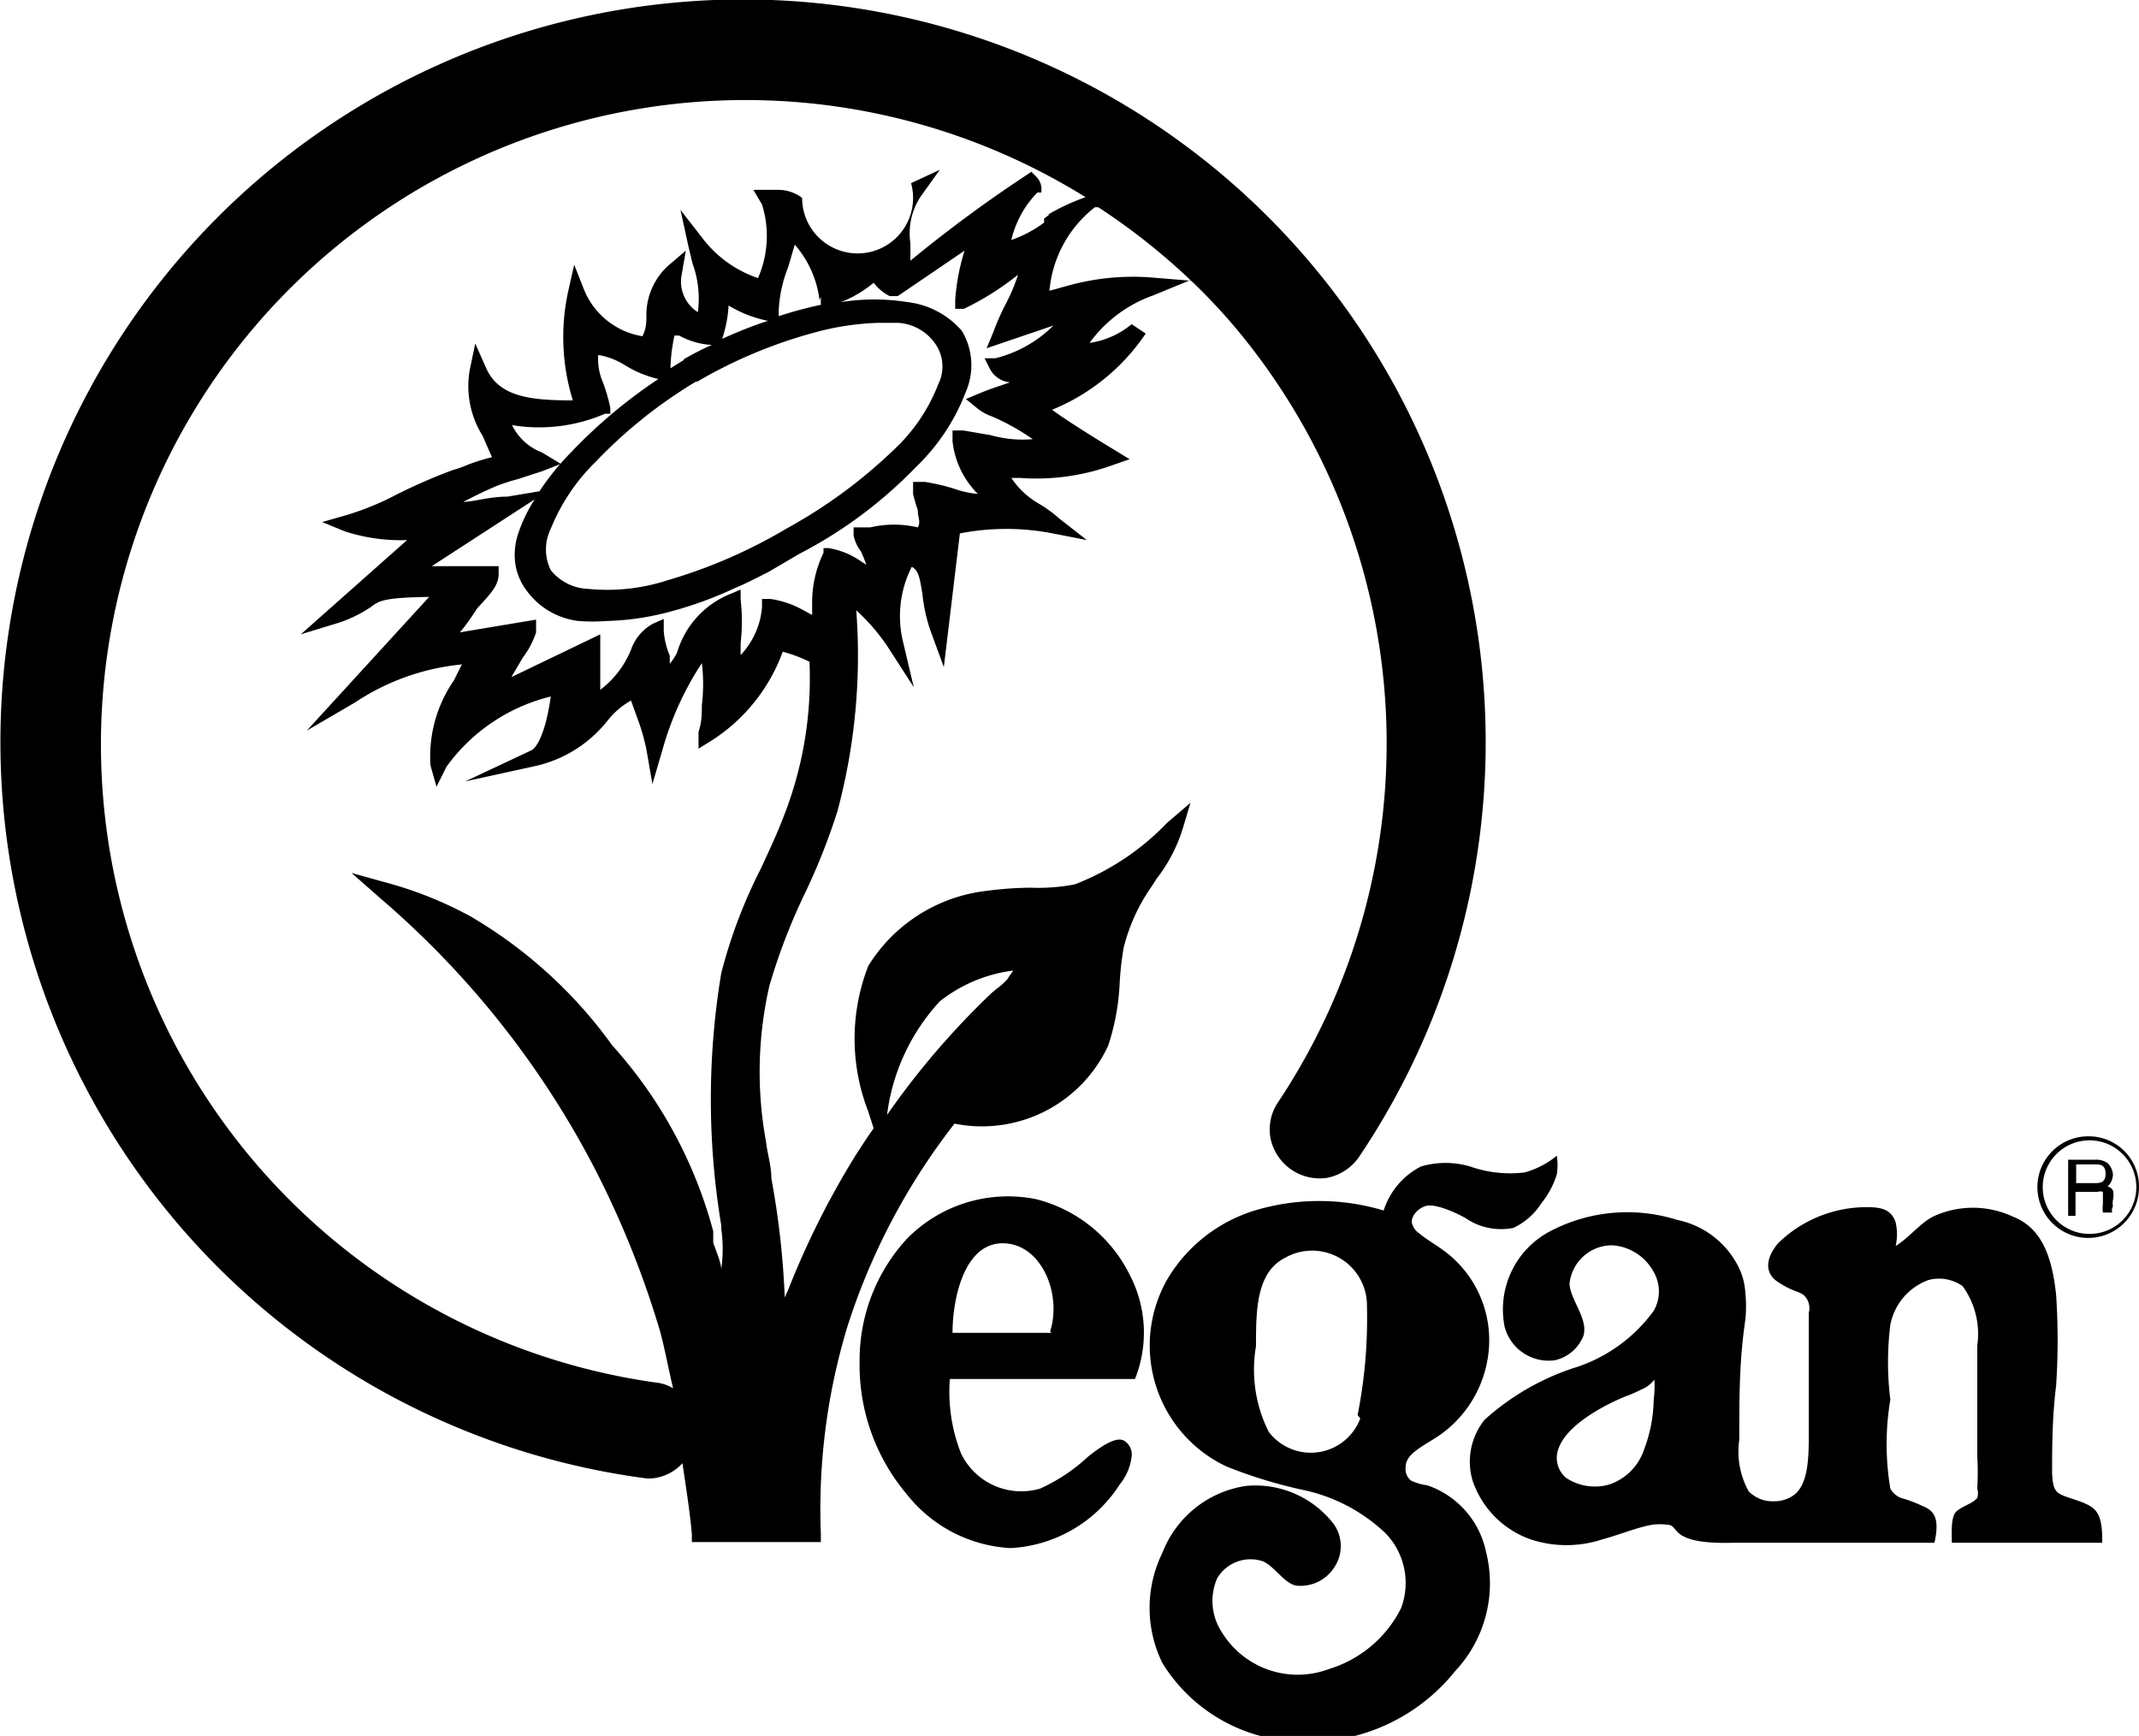
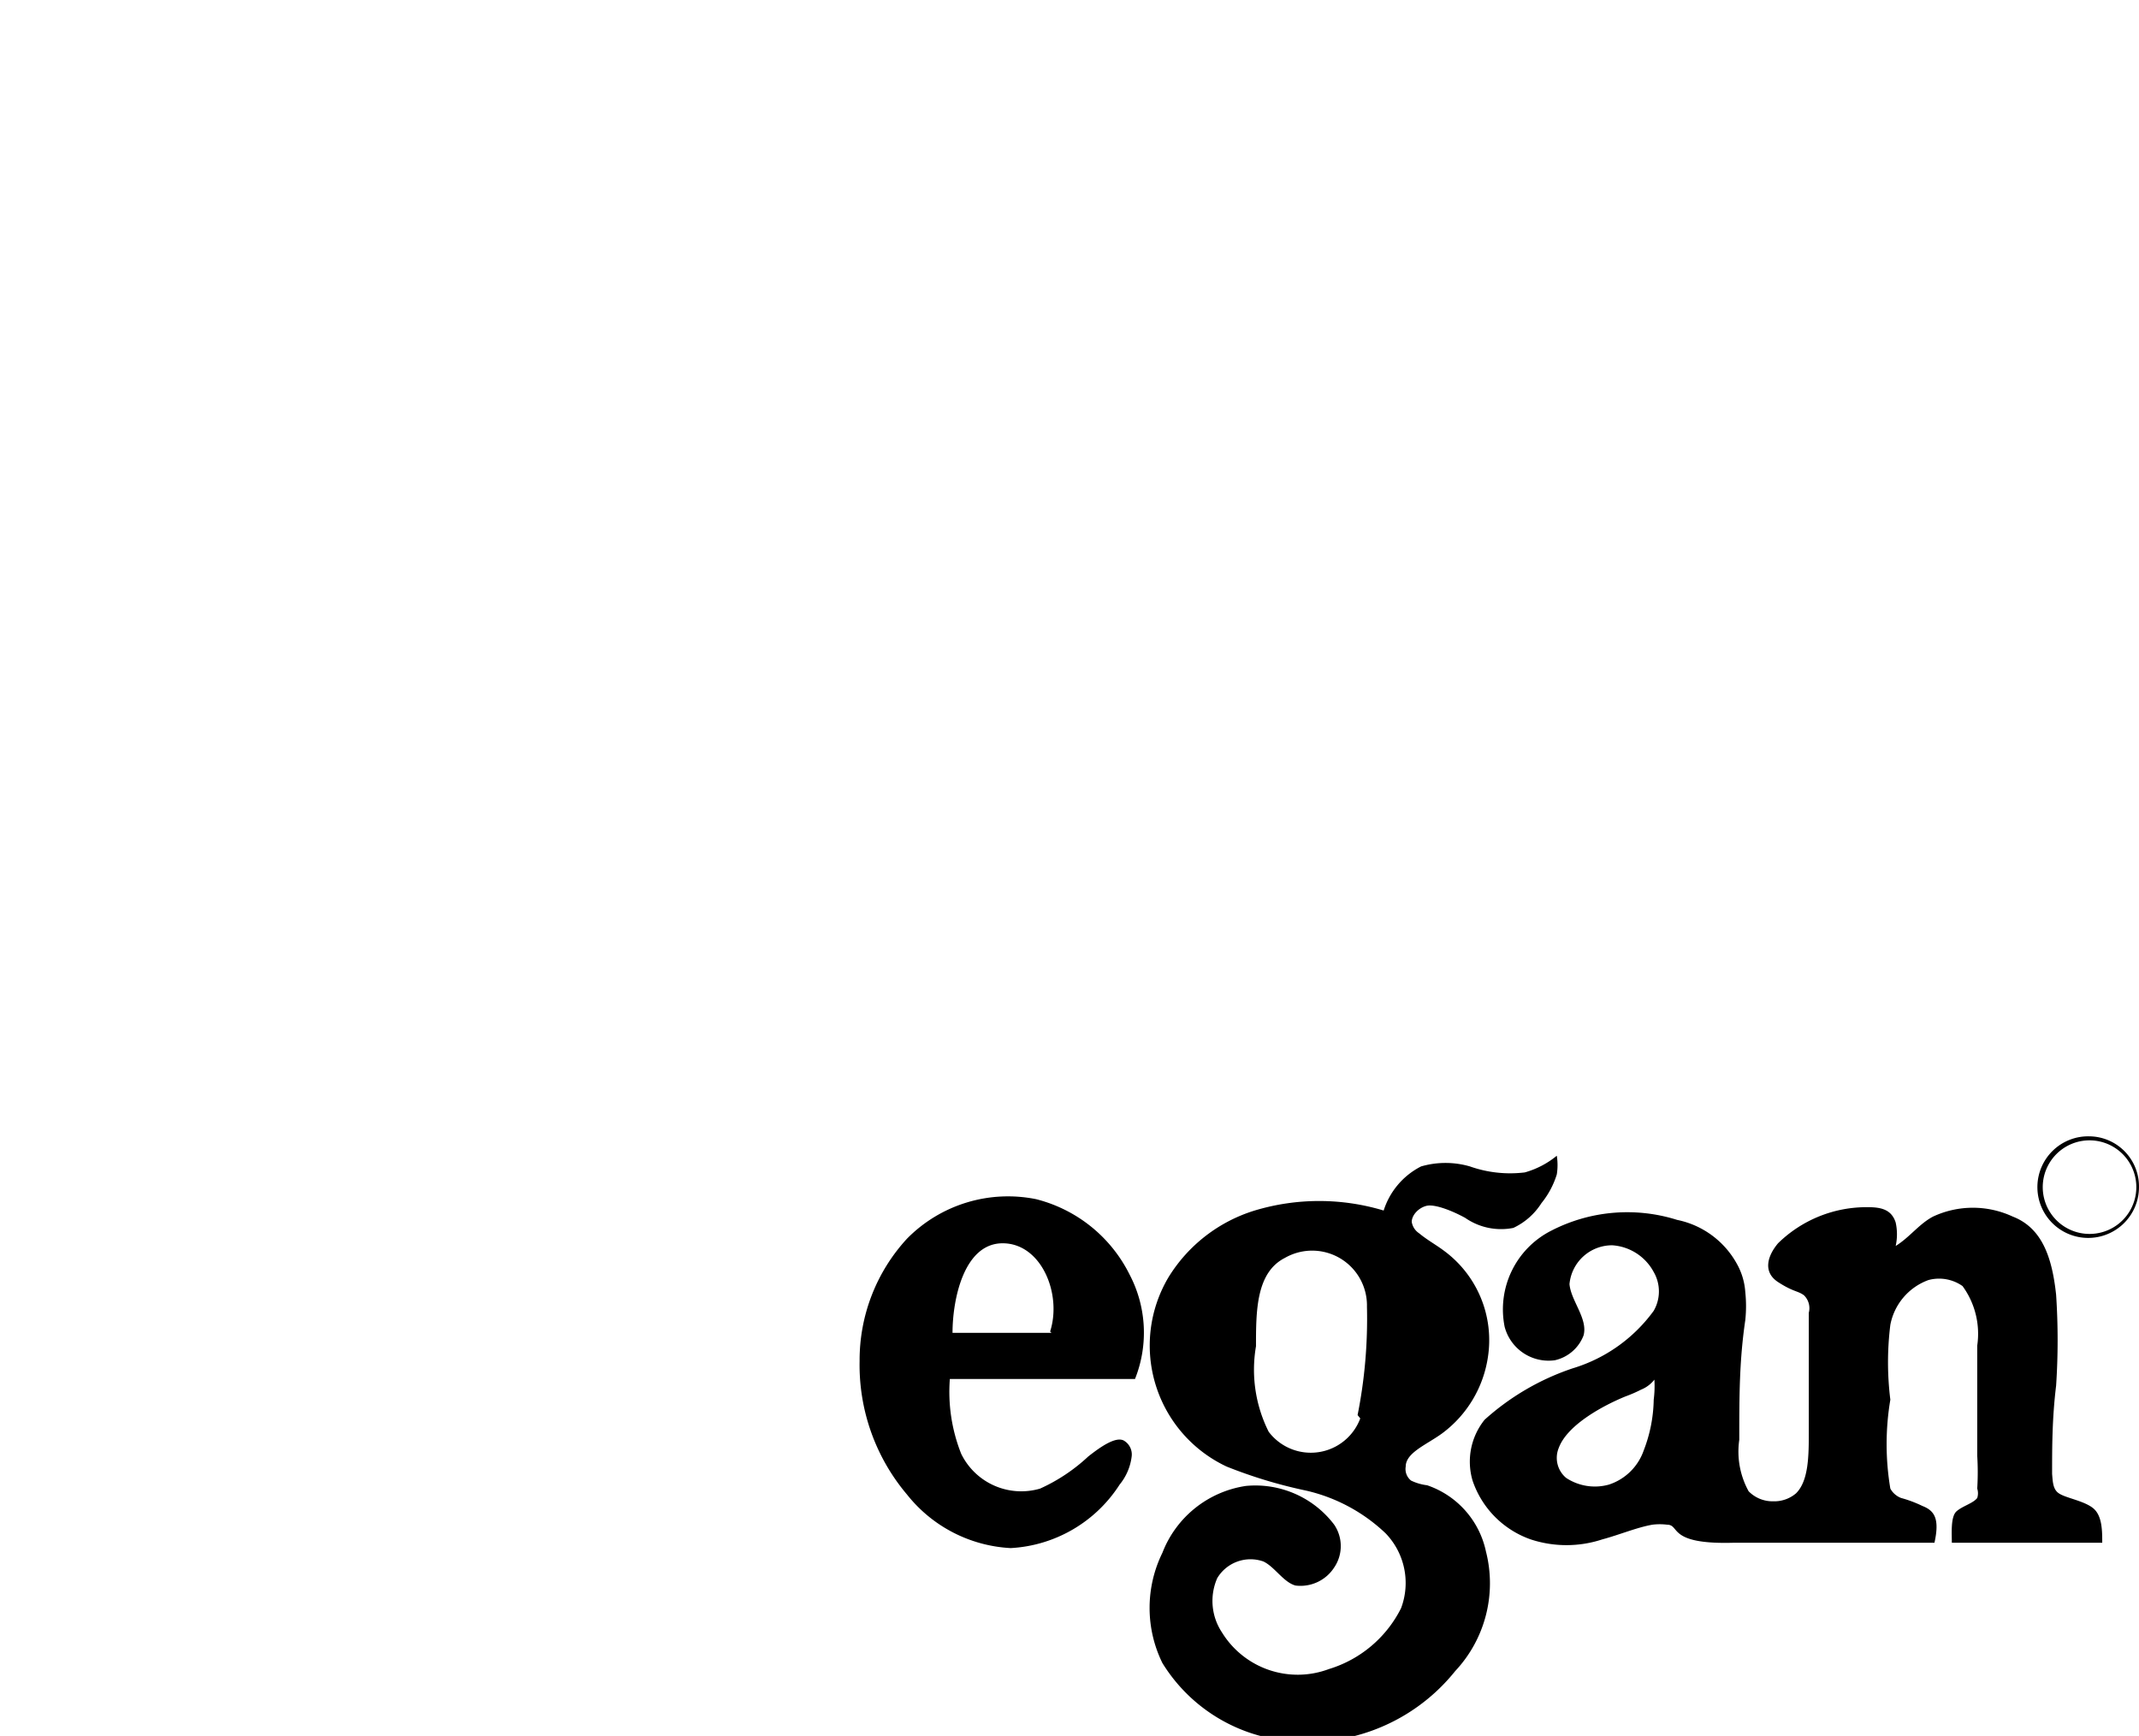
<svg xmlns="http://www.w3.org/2000/svg" id="Layer_1" data-name="Layer 1" viewBox="0 0 32 25.97">
  <path d="M7214.76,7203.51a.76.76,0,1,0,.74.76A.75.75,0,0,0,7214.76,7203.51Zm0,1.46a.7.7,0,0,1,0-1.4.7.7,0,0,1,0,1.4Z" transform="translate(-7183.5 -7186.51)" />
-   <path d="M7215.11,7204.56a.34.34,0,0,1,0-.1.3.3,0,0,0,0-.14.12.12,0,0,0-.08-.06l0,0a.25.25,0,0,0,.08-.18.27.27,0,0,0-.08-.17.29.29,0,0,0-.18-.05h-.41v.84h.11v-.36h.33a.14.14,0,0,1,.08,0s0,.12,0,.18a.51.51,0,0,0,0,.13h.14v0h0A.11.11,0,0,1,7215.11,7204.56Zm-.28-.35h-.27v-.28h.29c.06,0,.15,0,.15.14S7214.91,7204.21,7214.83,7204.21Z" transform="translate(-7183.5 -7186.51)" />
-   <path d="M7197.78,7203.32a2.08,2.08,0,0,0,2.3-1.17,3.48,3.48,0,0,0,.17-.92,4.46,4.46,0,0,1,.06-.54,2.74,2.74,0,0,1,.42-.92l.07-.11a2.37,2.37,0,0,0,.39-.74l.12-.4-.35.3a3.81,3.81,0,0,1-1.38.92h0a2.85,2.85,0,0,1-.67.05,5.43,5.43,0,0,0-.67.05,2.4,2.4,0,0,0-1.75,1.12,3,3,0,0,0,0,2.18l.08.25c-.1.14-.19.28-.28.42a12.55,12.55,0,0,0-1,2l-.05.11a12.53,12.53,0,0,0-.2-1.78c0-.19-.06-.37-.08-.55a5.76,5.76,0,0,1,.05-2.33,8.91,8.91,0,0,1,.51-1.34,9.48,9.48,0,0,0,.51-1.28,9,9,0,0,0,.28-3,3.07,3.07,0,0,1,.46.53l.4.62-.17-.72a1.63,1.63,0,0,1,.14-1.08c.1.05.12.16.16.41a2.41,2.41,0,0,0,.14.6l.18.49.24-2a3.63,3.63,0,0,1,1.39,0l.51.1-.41-.32a1.91,1.91,0,0,0-.3-.22,1.23,1.23,0,0,1-.42-.39h.13a3.34,3.34,0,0,0,1.38-.19l.26-.09-.23-.14q-.69-.42-.93-.6a3.1,3.1,0,0,0,1.4-1.14s0,0,0,0l-.21-.14,0,0a1.27,1.27,0,0,1-.63.28,2,2,0,0,1,.95-.71l.56-.23a9,9,0,0,1,.67.71,9.68,9.68,0,0,1,.64,11.59.72.72,0,0,0-.11.55.75.75,0,0,0,.85.58.76.76,0,0,0,.47-.31,11.11,11.11,0,1,0-10.64,4.81h0a.7.7,0,0,0,.52-.23c.05.35.11.71.14,1.06v.12h1.93v-.13a9.42,9.42,0,0,1,.39-3.07A9.77,9.77,0,0,1,7197.78,7203.32Zm-1-.2a3.06,3.06,0,0,1,.78-1.63,2.21,2.21,0,0,1,1.1-.46s-.06.08-.09.13a1,1,0,0,1-.17.15l-.07.06a11.93,11.93,0,0,0-1.56,1.82Zm2.48-11.74a1.87,1.87,0,0,1-.87.49l-.16,0,.07.14a.38.38,0,0,0,.31.22c-.14.05-.28.09-.47.17l-.19.08.16.13a.73.73,0,0,0,.23.13,3.45,3.45,0,0,1,.61.34,1.75,1.75,0,0,1-.63-.06l-.41-.07-.16,0,0,.16a1.31,1.31,0,0,0,.38.79,1.45,1.45,0,0,1-.36-.08,3.07,3.07,0,0,0-.43-.1l-.18,0,0,.18a2.46,2.46,0,0,0,.07.24c0,.12.05.17,0,.26a1.55,1.55,0,0,0-.71,0l-.25,0,0,.12a.59.59,0,0,0,.11.24,1.67,1.67,0,0,1,.08.2l-.09-.06a1.19,1.19,0,0,0-.47-.19l-.08,0,0,.07a1.7,1.7,0,0,0-.17.75c0,.06,0,.12,0,.18l-.13-.07a1.4,1.4,0,0,0-.5-.17h-.12l0,.12a1.18,1.18,0,0,1-.32.72c0-.06,0-.12,0-.18a2.83,2.83,0,0,0,0-.65l0-.15-.14.06a1.36,1.36,0,0,0-.81.88.82.82,0,0,1-.11.17l0-.12a1.18,1.18,0,0,1-.09-.37v-.18l-.16.07a.71.71,0,0,0-.33.39,1.42,1.42,0,0,1-.46.6c0-.08,0-.16,0-.27V7196l-1.33.64.17-.29a1.28,1.28,0,0,0,.2-.38l0-.19-1.14.19a2.61,2.61,0,0,0,.2-.27l.06-.09,0,0c.23-.25.3-.33.32-.49l0-.14h-1l1.54-1a2.22,2.22,0,0,0-.24.49,1,1,0,0,0-.05.48.88.88,0,0,0,.15.37,1.13,1.13,0,0,0,.79.48,2.74,2.74,0,0,0,.43,0,4,4,0,0,0,.91-.13,5.77,5.77,0,0,0,1-.36c.17-.07.34-.16.5-.24l.24-.14.22-.13a6.7,6.7,0,0,0,1.75-1.3,3.08,3.08,0,0,0,.75-1.13,1,1,0,0,0-.06-.91h0a1.27,1.27,0,0,0-.81-.43,3.16,3.16,0,0,0-1,0,1.76,1.76,0,0,0,.49-.29.69.69,0,0,0,.24.2l.06,0,.06,0,1-.68a3.21,3.21,0,0,0-.14.74v.13h.13a4.19,4.19,0,0,0,.81-.51,2.62,2.62,0,0,1-.18.43,3.63,3.63,0,0,0-.19.43l-.1.24Zm-7.65,1.9a.83.83,0,0,1-.45-.41,2.48,2.48,0,0,0,1.39-.17l.08,0v-.09a2.51,2.51,0,0,0-.11-.38.87.87,0,0,1-.07-.41,1.1,1.1,0,0,1,.41.16,1.64,1.64,0,0,0,.49.2,7.62,7.62,0,0,0-1.31,1.1,3.86,3.86,0,0,0-.47.58l-.48.08c-.27,0-.47.07-.66.08.15-.08.31-.16.5-.24a2.74,2.74,0,0,1,.31-.1l.37-.12.28-.11Zm4.17-2.33,0,.12h0a6,6,0,0,0-.63.17v-.09a2,2,0,0,1,.14-.64l.1-.34A1.54,1.54,0,0,1,7195.76,7191Zm-1.85,1.27a7.18,7.18,0,0,1,1.81-.75,4.06,4.06,0,0,1,.89-.13l.31,0a.73.73,0,0,1,.55.31.59.59,0,0,1,.05.6,2.64,2.64,0,0,1-.68,1,7.52,7.52,0,0,1-1.58,1.16,7.73,7.73,0,0,1-1.79.78,2.91,2.91,0,0,1-1.19.13.75.75,0,0,1-.56-.28.7.7,0,0,1,0-.62,2.93,2.93,0,0,1,.67-1A7.16,7.16,0,0,1,7193.91,7192.22Zm.37-.63v0a1.89,1.89,0,0,0,.1-.51,1.8,1.8,0,0,0,.59.23h0C7194.77,7191.38,7194.52,7191.48,7194.28,7191.59Zm-.56.3-.21.13a2.63,2.63,0,0,1,.06-.49v0l.07,0a1.13,1.13,0,0,0,.49.14A4.16,4.16,0,0,0,7193.72,7191.89Zm5.46-2.17-.08.06v0l0,.06a1.79,1.79,0,0,1-.49.26,1.5,1.5,0,0,1,.39-.71l.06,0v-.07a.27.27,0,0,0-.08-.17l-.07-.07-.09.06a20.4,20.4,0,0,0-1.72,1.27s0,0,0-.05v-.21a1,1,0,0,1,.16-.71l.28-.39-.43.2a.83.83,0,1,1-1.63.22.6.6,0,0,0-.37-.12h-.11l-.25,0,.13.22a1.57,1.57,0,0,1-.06,1.1,1.74,1.74,0,0,1-.81-.57l-.35-.45.12.55.06.25a1.53,1.53,0,0,1,.08.73.54.54,0,0,1-.24-.57l.06-.35-.27.23a1,1,0,0,0-.32.74c0,.1,0,.2-.06.31a1.14,1.14,0,0,1-.87-.69l-.15-.38-.09.4a3.2,3.2,0,0,0,.07,1.63c-.63,0-1.11-.05-1.3-.49l-.16-.36-.08.38a1.4,1.4,0,0,0,.19,1l.14.32a2.93,2.93,0,0,0-.38.12,1.5,1.5,0,0,1-.2.07,8.35,8.35,0,0,0-.85.37,4.2,4.2,0,0,1-.76.31l-.35.1.34.14a2.72,2.72,0,0,0,.93.13L7188,7196l.49-.15a1.94,1.94,0,0,0,.56-.26c.12-.09.18-.14.87-.15l-1.83,2,.72-.42a3.49,3.49,0,0,1,1.6-.57l-.12.24a2,2,0,0,0-.35,1.27l.09.32.15-.3a2.72,2.72,0,0,1,1.56-1.05c-.1.7-.27.79-.28.8l-1,.47,1.05-.23a1.91,1.91,0,0,0,1.08-.68,1.19,1.19,0,0,1,.35-.3l.09.25a3.14,3.14,0,0,1,.14.48l.09.52.15-.51a4.62,4.62,0,0,1,.59-1.3,2.64,2.64,0,0,1,0,.63c0,.13,0,.25-.05.4l0,.25.21-.13a2.66,2.66,0,0,0,1.05-1.32l0,0a2.17,2.17,0,0,1,.4.15,5.65,5.65,0,0,1-.4,2.35c-.1.26-.22.51-.33.75a7.55,7.55,0,0,0-.59,1.56,11.5,11.5,0,0,0,0,3.77v.05a2.19,2.19,0,0,1,0,.61c0-.1-.08-.28-.12-.4l0-.17a6.75,6.75,0,0,0-1.51-2.78,6.91,6.91,0,0,0-2.12-1.93,5.75,5.75,0,0,0-1.24-.5l-.54-.15.42.37a13.51,13.51,0,0,1,3.19,4,14,14,0,0,1,1,2.47c.08.29.13.58.2.87a.6.6,0,0,0-.21-.08,9.64,9.64,0,1,1,6.38-17.74A3.15,3.15,0,0,0,7199.18,7189.72Zm1.51.94a3.62,3.62,0,0,0-1.22.12l-.29.08a1.78,1.78,0,0,1,.68-1.25l.05,0a9.74,9.74,0,0,1,1.39,1.1Z" transform="translate(-7183.5 -7186.51)" />
  <path d="M7214.3,7208.85c-.09-.06-.09-.18-.1-.29,0-.4,0-.83.06-1.32a10.28,10.28,0,0,0,0-1.36c-.06-.56-.21-1-.65-1.17a1.41,1.41,0,0,0-1.19,0c-.21.11-.35.31-.56.44a.82.82,0,0,0,0-.35c-.06-.19-.21-.23-.41-.23a1.89,1.89,0,0,0-1.35.54c-.16.19-.23.43,0,.58s.3.13.39.2a.27.27,0,0,1,.07.26v.17c0,.53,0,1,0,1.61,0,.35,0,.73-.19.92a.5.5,0,0,1-.34.12.5.5,0,0,1-.37-.15,1.23,1.23,0,0,1-.14-.77c0-.65,0-1.18.09-1.79a2,2,0,0,0,0-.42,1,1,0,0,0-.13-.43,1.32,1.32,0,0,0-.89-.65,2.48,2.48,0,0,0-1.88.16,1.32,1.32,0,0,0-.7,1.44.68.68,0,0,0,.75.5.6.6,0,0,0,.43-.37c.07-.25-.19-.52-.21-.77a.64.64,0,0,1,.64-.58.76.76,0,0,1,.62.4.58.58,0,0,1,0,.58,2.33,2.33,0,0,1-1.21.86,3.74,3.74,0,0,0-1.32.77,1,1,0,0,0-.18.91,1.41,1.41,0,0,0,.87.88,1.71,1.71,0,0,0,1.07,0c.26-.07.52-.18.75-.22a.88.88,0,0,1,.22,0c.2,0,0,.3,1,.27h3c.08-.36,0-.48-.18-.55a1.84,1.84,0,0,0-.32-.12.31.31,0,0,1-.16-.14,4,4,0,0,1,0-1.33,4.52,4.52,0,0,1,0-1.12.89.89,0,0,1,.57-.67.61.61,0,0,1,.51.09,1.21,1.21,0,0,1,.22.89c0,.63,0,1.14,0,1.65a4,4,0,0,1,0,.49.23.23,0,0,1,0,.14c-.06.08-.22.12-.31.2s-.07.33-.07.47h2.25c0-.18,0-.41-.14-.52S7214.4,7208.92,7214.3,7208.85Zm-6.06-1.4a2.19,2.19,0,0,1-.15.76.82.82,0,0,1-.52.51.78.78,0,0,1-.64-.1.39.39,0,0,1-.11-.45c.13-.35.68-.64,1-.77a2,2,0,0,0,.23-.1.48.48,0,0,0,.2-.15h0A1.58,1.58,0,0,1,7208.24,7207.45Z" transform="translate(-7183.5 -7186.51)" />
  <path d="M7204.85,7208.73a.76.76,0,0,1-.24-.07.22.22,0,0,1-.08-.21c0-.21.32-.33.55-.5a1.74,1.74,0,0,0,.68-1.14,1.66,1.66,0,0,0-.66-1.59c-.12-.09-.25-.16-.37-.26a.25.25,0,0,1-.11-.17c0-.1.1-.21.22-.24s.38.07.58.18a.94.94,0,0,0,.72.15,1,1,0,0,0,.42-.37,1.28,1.28,0,0,0,.23-.43.88.88,0,0,0,0-.28,1.3,1.3,0,0,1-.48.25,1.81,1.81,0,0,1-.82-.09,1.31,1.31,0,0,0-.73,0,1.12,1.12,0,0,0-.56.66,3.34,3.34,0,0,0-1.93,0,2.31,2.31,0,0,0-1.29,1,2,2,0,0,0,.87,2.83,7.18,7.18,0,0,0,1.19.36,2.55,2.55,0,0,1,1.19.64,1.07,1.07,0,0,1,.23,1.12,1.79,1.79,0,0,1-1.08.91,1.33,1.33,0,0,1-1.6-.55.85.85,0,0,1-.07-.81.58.58,0,0,1,.69-.25c.17.08.3.31.48.36a.6.6,0,0,0,.58-.27.57.57,0,0,0,0-.64,1.48,1.48,0,0,0-1.32-.58,1.59,1.59,0,0,0-1.25,1,1.87,1.87,0,0,0,0,1.65,2.47,2.47,0,0,0,1.59,1.12,2.83,2.83,0,0,0,2.79-1,1.92,1.92,0,0,0,.46-1.79A1.34,1.34,0,0,0,7204.85,7208.73Zm-1-1a.79.79,0,0,1-1.37.2,2.07,2.07,0,0,1-.19-1.28c0-.52,0-1.1.43-1.32a.82.82,0,0,1,1.23.73A7.37,7.37,0,0,1,7203.81,7207.68Z" transform="translate(-7183.5 -7186.51)" />
  <path d="M7199,7204.45a2.12,2.12,0,0,0-1.93.59,2.68,2.68,0,0,0-.71,1.83,3,3,0,0,0,.71,2,2.12,2.12,0,0,0,1.55.8,2.07,2.07,0,0,0,1.63-.95.82.82,0,0,0,.18-.42.24.24,0,0,0-.12-.24c-.12-.06-.34.09-.53.24a2.65,2.65,0,0,1-.72.48,1,1,0,0,1-1.18-.52,2.51,2.51,0,0,1-.17-1.12h2.77a1.87,1.87,0,0,0-.08-1.56A2.15,2.15,0,0,0,7199,7204.45Zm.23,2h-1.48c0-.5.17-1.34.75-1.34S7199.39,7205.87,7199.21,7206.43Z" transform="translate(-7183.5 -7186.51)" />
</svg>